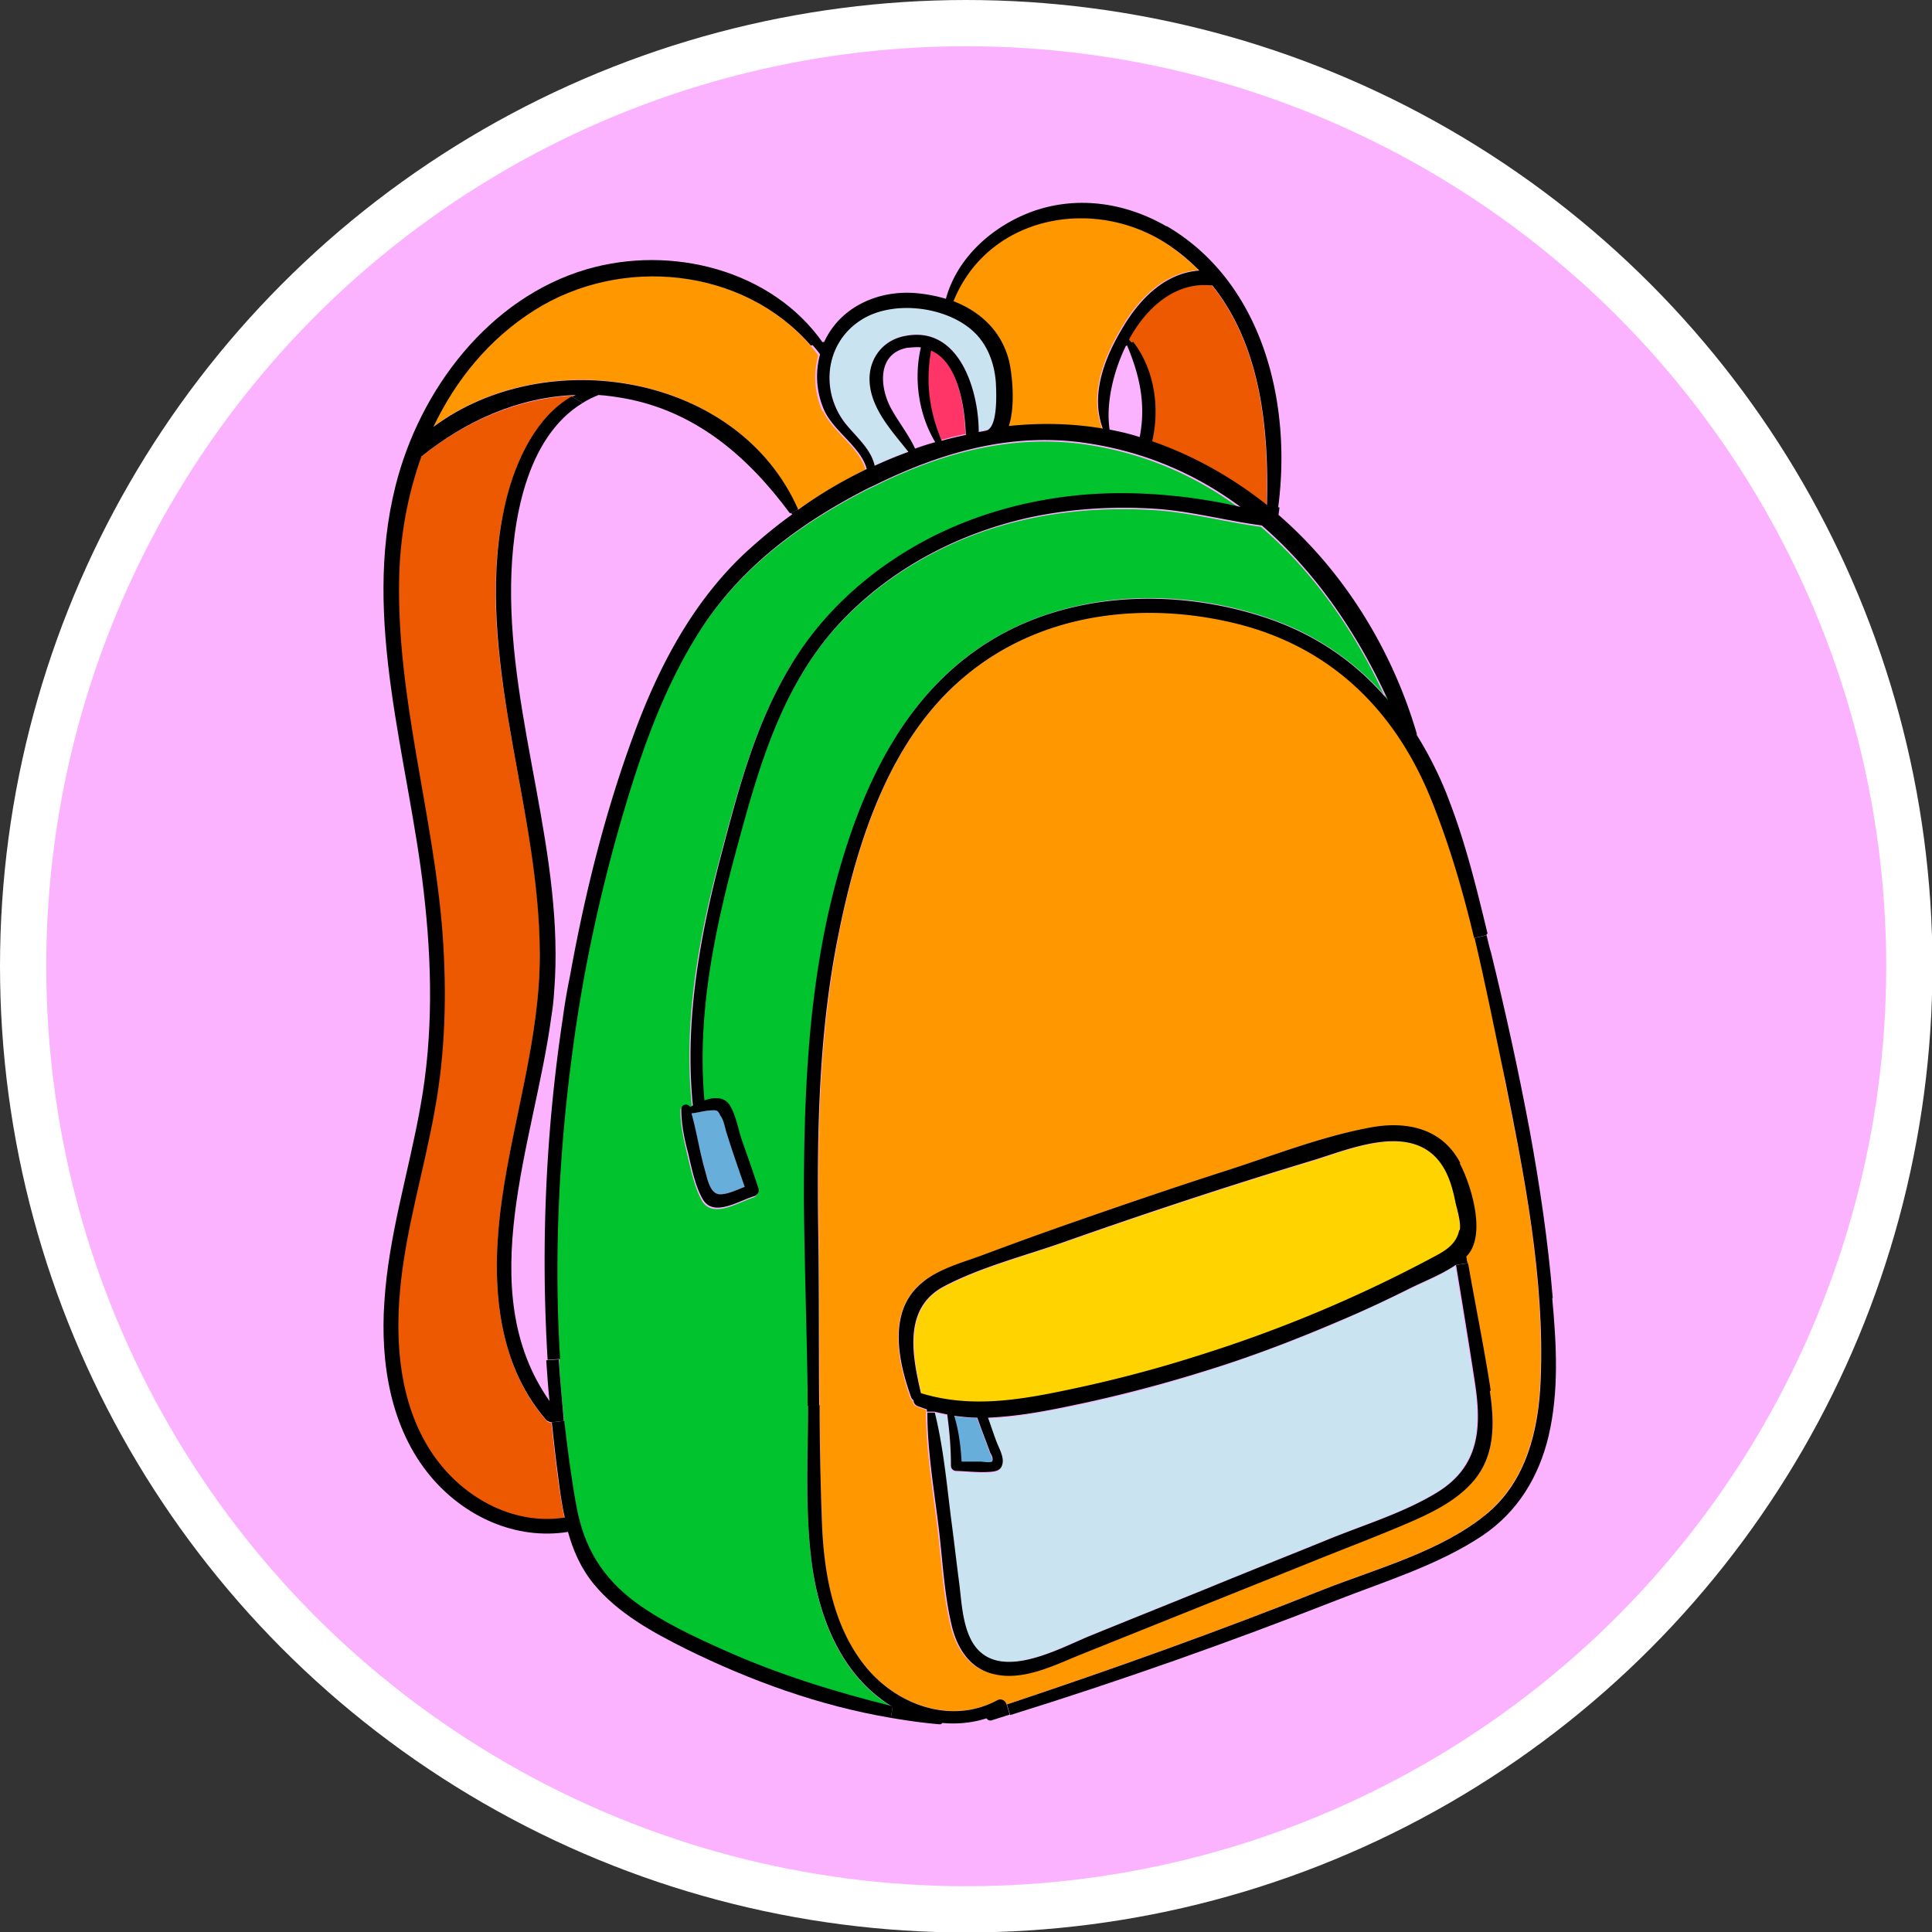
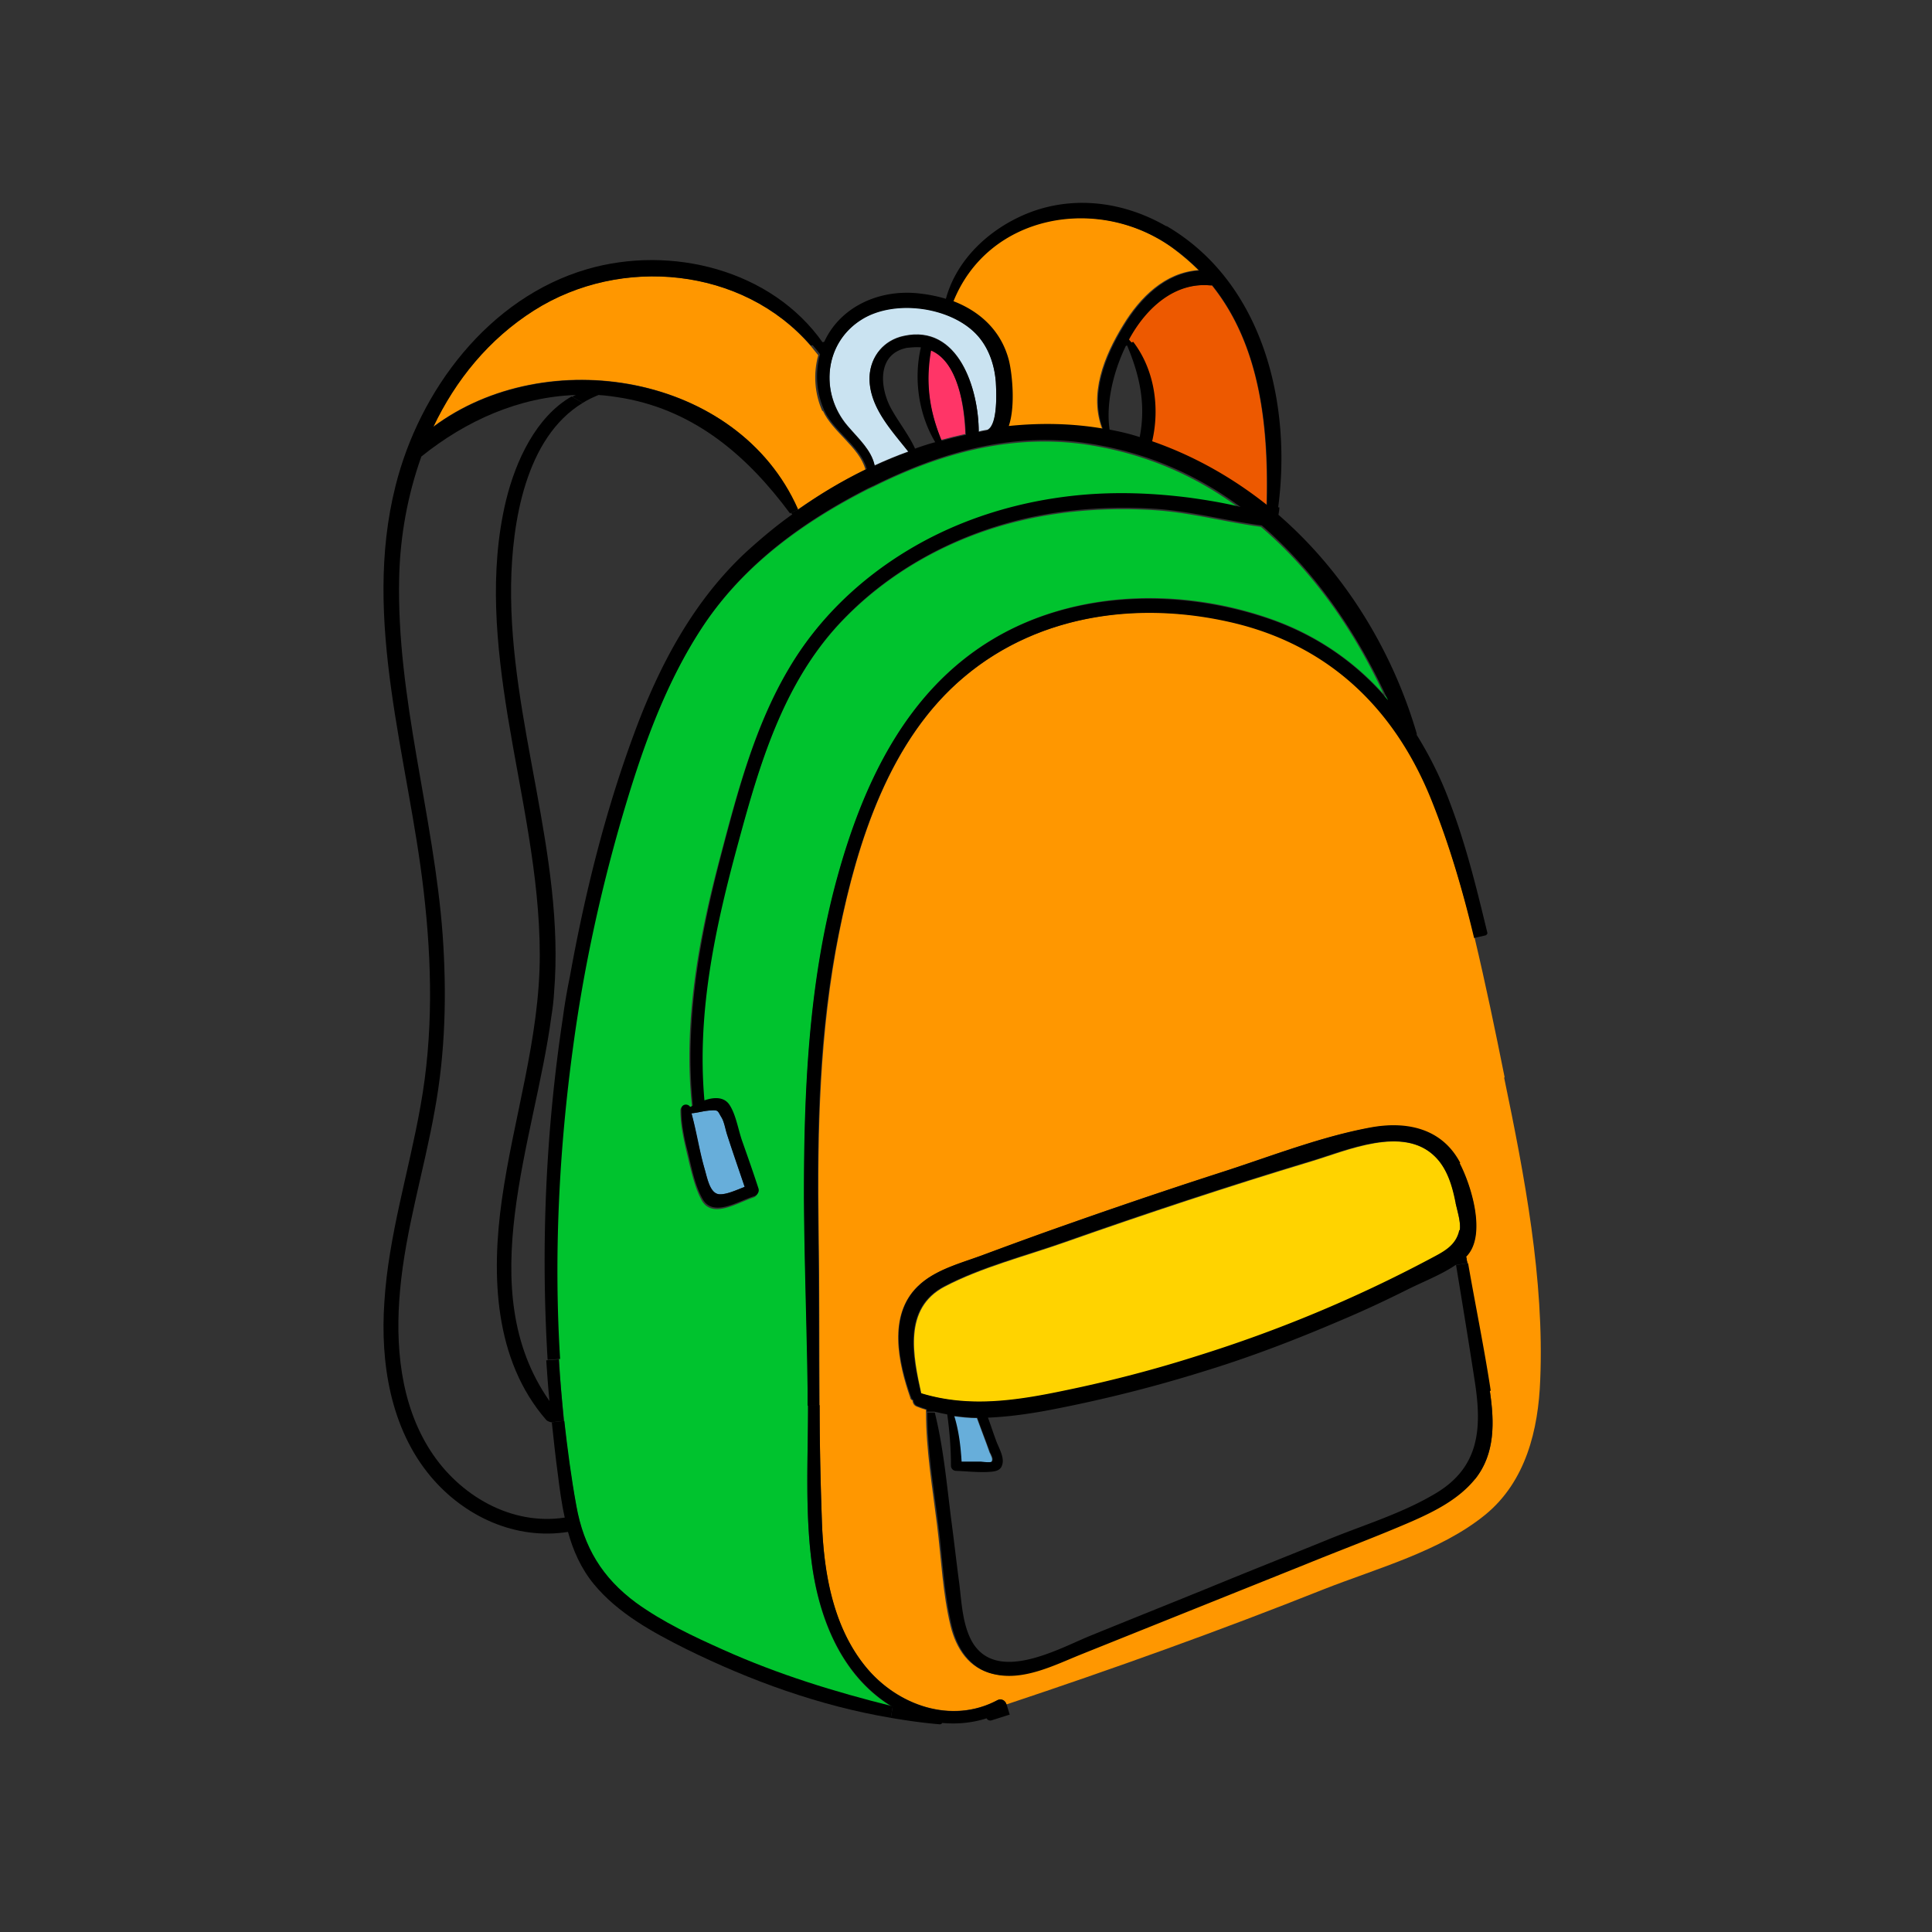
<svg xmlns="http://www.w3.org/2000/svg" id="_图层_2" data-name="图层 2" viewBox="0 0 41.77 41.77">
  <rect x="0" y="0" width="41.77" height="41.77" fill="#333333" stroke="none" />
  <defs>
    <style>.cls-2{fill:#ed5900}.cls-4{fill:#ff9700}.cls-6{fill:#67aeda}.cls-7{fill:#cae3f1}</style>
  </defs>
  <g id="_图层_1-2" data-name="图层 1">
-     <circle cx="20.89" cy="20.89" r="20.39" style="fill:#fbb2ff;stroke:#fff;stroke-miterlimit:10" />
-     <path d="M31.87 29.9c.15.99.09 1.82-.84 2.38-.72.43-1.57.69-2.35 1.01-.86.35-1.71.69-2.57 1.04-.86.35-1.71.69-2.57 1.04-.69.28-2.02 1.04-2.54.13-.22-.37-.23-.85-.28-1.26-.06-.45-.11-.9-.17-1.35-.1-.78-.17-1.59-.36-2.35.09.02.19.05.28.06.05.37.09.73.08 1.11 0 .06.05.1.11.11.24 0 .5.04.75.02.11 0 .22-.03.25-.16.04-.16-.09-.39-.14-.53-.06-.16-.11-.32-.17-.48.47-.01.95-.09 1.41-.18 1.09-.2 2.17-.48 3.22-.81 1.02-.32 2.01-.69 2.99-1.11.49-.22.98-.44 1.47-.68.32-.16.71-.31 1.02-.52.14.85.28 1.7.41 2.55Z" class="cls-7" />
+     <path d="M31.87 29.9Z" class="cls-7" />
    <path d="M30.02 15.13a5.864 5.864 0 0 0-2.49-1.73c-1.94-.7-4.25-.66-6.05.41-1.89 1.12-2.82 3.14-3.38 5.19-.61 2.24-.72 4.57-.71 6.88 0 1.38.06 2.75.08 4.13v.38c0 1.16-.07 2.33.09 3.48.15 1.06.56 2.14 1.42 2.82.1.08.21.15.32.22-1.25-.31-2.48-.69-3.66-1.22-.65-.29-1.31-.6-1.89-1.02-.73-.54-1.13-1.21-1.29-2.1-.11-.6-.2-1.22-.26-1.83-.05-.44-.09-.89-.11-1.33-.14-2.25-.02-4.54.28-6.74.22-1.65.57-3.28 1.03-4.87.43-1.49.94-2.99 1.81-4.28.89-1.32 2.17-2.24 3.57-2.95.03-.01.06-.03.09-.04 1.42-.71 2.92-1.14 4.53-.93 1.3.18 2.43.67 3.4 1.39-.36-.09-.74-.15-1.1-.2-.77-.11-1.56-.13-2.34-.06-1.31.12-2.6.51-3.74 1.19-1.05.63-1.95 1.5-2.58 2.56-.74 1.26-1.12 2.72-1.49 4.12-.46 1.74-.78 3.53-.59 5.33-.02 0-.04.02-.06.03-.05-.08-.19-.06-.19.05 0 .31.07.62.14.92.08.33.16.73.32 1.02.23.41.78.05 1.12-.06.06-.02.11-.09.09-.16-.12-.34-.24-.68-.35-1.02-.09-.25-.14-.6-.29-.81-.12-.16-.33-.15-.53-.08-.17-1.91.24-3.77.74-5.6.46-1.67.96-3.37 2.14-4.67 1.07-1.17 2.51-1.96 4.05-2.31.92-.21 1.88-.27 2.82-.21.78.05 1.54.26 2.3.36 1.17 1 2.08 2.33 2.73 3.78Z" style="fill:#00c32e" />
    <path d="M21.4 31.41c.02.06.08.14.03.2-.02.02-.2 0-.24 0h-.41c-.02-.33-.06-.67-.16-.99.16.02.33.04.5.04.09.25.19.5.28.76ZM15.72 24.53c.13.38.26.76.38 1.13-.18.07-.4.17-.55.16-.2-.01-.26-.36-.32-.56-.12-.39-.18-.8-.28-1.19.13-.01.25-.05.38-.06.21-.02.18 0 .27.15.06.1.09.25.12.37Z" class="cls-6" />
    <path d="M26.2 6.17c1.06 1.32 1.23 3.1 1.18 4.8a8.14 8.14 0 0 0-2.51-1.4c.17-.73.05-1.55-.41-2.15a.27.27 0 0 0-.07-.08c.39-.7 1-1.24 1.76-1.17h.04Z" class="cls-2" />
    <path d="M21.53 8.25c.01.2.05.92-.18 1.04-.06.01-.13.02-.19.04 0-.91-.43-2.33-1.62-2.07-.43.09-.72.44-.74.88-.02.63.47 1.15.84 1.62-.25.09-.49.19-.73.3-.07-.33-.34-.57-.58-.85-.61-.71-.52-1.8.3-2.31.7-.44 1.89-.28 2.47.31.27.28.4.66.43 1.04Z" class="cls-7" />
-     <path d="M12.44 8.54s-.05.03-.08.04c-.78.44-1.21 1.39-1.42 2.25-.38 1.54-.22 3.13.04 4.68.28 1.71.7 3.41.69 5.15 0 1.8-.57 3.52-.82 5.29-.23 1.62-.17 3.46.96 4.76.03.04.07.05.11.05.04.37.08.74.13 1.12.04.32.09.63.15.94-1.16.18-2.28-.48-2.9-1.44-.66-1.02-.77-2.3-.66-3.48.12-1.32.52-2.59.75-3.89.23-1.25.26-2.52.17-3.79-.19-2.58-1-5.12-.94-7.72.02-.89.18-1.78.48-2.62.97-.78 2.12-1.28 3.34-1.33Z" class="cls-2" />
    <path d="M32.52 23.3c.44 2.12.87 4.36.78 6.53-.04 1.08-.31 2.2-1.19 2.92-.97.79-2.35 1.16-3.49 1.61-2.26.9-4.55 1.72-6.86 2.49-.02-.08-.11-.14-.2-.09-.99.52-2.16.11-2.84-.72-.72-.87-.91-2.03-.95-3.13-.03-.84-.05-1.68-.05-2.53-.01-1.26 0-2.53-.02-3.79-.03-2.14.02-4.3.44-6.41.4-1.99 1.1-4.2 2.71-5.55 1.65-1.38 3.88-1.66 5.92-1.15 2.05.52 3.44 1.9 4.2 3.84.37.95.66 1.94.91 2.95.24 1.01.45 2.02.65 3.02Zm-.63 8.68c.44-.55.42-1.24.32-1.91-.14-.92-.33-1.84-.49-2.76 0-.03-.01-.06-.02-.1 0-.02 0-.03-.01-.04.45-.45.12-1.53-.14-2.02-.4-.75-1.18-.91-1.96-.76-1.07.2-2.13.61-3.16.95-1.15.37-2.29.75-3.43 1.16-.6.21-1.19.43-1.79.65-.46.17-1.01.31-1.37.66-.65.63-.42 1.66-.16 2.41 0 .03.03.05.05.06 0 .05.03.11.09.13.07.03.13.05.2.07v.05c0 .82.14 1.64.24 2.45.09.72.12 1.47.29 2.17.12.49.4.93.93 1.04.63.14 1.3-.2 1.86-.43l4.86-1.95c.77-.31 1.54-.6 2.3-.93.5-.21 1.01-.47 1.36-.91Z" class="cls-4" />
    <path d="M20.88 9.38c-.18.04-.35.08-.53.13-.27-.66-.35-1.26-.23-1.95.6.25.73 1.25.75 1.81Z" style="fill:#ff3567" />
    <path d="M25.35 5.36c.2.15.39.31.56.48-.72.05-1.26.58-1.63 1.19-.41.67-.75 1.5-.44 2.27-.68-.12-1.37-.13-2.06-.06.15-.44.07-1.17 0-1.43-.17-.64-.63-1.05-1.2-1.27.76-1.93 3.16-2.35 4.77-1.18ZM17.79 8.88c.21.46.79.79.92 1.27-.51.25-1 .55-1.47.87V11c-1.3-2.94-5.44-3.6-7.88-1.77.48-1.01 1.2-1.9 2.18-2.52 1.88-1.19 4.51-.94 5.98.76.06.07.11.14.17.21-.11.4-.08.83.09 1.21Z" class="cls-4" />
    <path d="M31.47 26.01c.03.16.12.42.09.59-.07.35-.36.48-.64.63-1.6.85-3.28 1.55-5.01 2.09-.94.3-1.9.55-2.87.75-1.05.22-2.07.38-3.12.06-.18-.82-.39-1.84.5-2.31.8-.42 1.75-.66 2.6-.96 1.76-.62 3.54-1.21 5.33-1.75.77-.23 1.98-.78 2.67-.11.28.26.39.65.46 1.02Z" style="fill:#ffd300" />
-     <path d="M33.56 28.07c.09.99.15 2-.08 2.98-.21.88-.67 1.64-1.43 2.15-.94.63-2.11.99-3.16 1.4-2.32.91-4.67 1.74-7.05 2.48l-.07-.23c2.31-.77 4.6-1.59 6.86-2.49 1.15-.45 2.52-.82 3.49-1.61.88-.71 1.15-1.84 1.19-2.92.09-2.17-.35-4.41-.78-6.53-.21-1-.41-2.01-.65-3.02l.26-.06c.03.13.06.26.1.39.31 1.27.59 2.54.83 3.82.22 1.2.4 2.41.5 3.63Z" />
    <path d="M32.21 30.07c.1.67.12 1.36-.32 1.91-.35.43-.86.69-1.36.91-.76.33-1.54.62-2.3.93l-4.86 1.95c-.57.23-1.23.57-1.86.43-.53-.11-.81-.55-.93-1.04-.17-.7-.2-1.45-.29-2.17-.1-.81-.24-1.63-.24-2.45h.16c.19.76.26 1.57.36 2.35.06.45.11.9.17 1.35.05.41.07.89.28 1.26.53.9 1.86.15 2.54-.13.86-.35 1.71-.69 2.57-1.04.85-.35 1.71-.69 2.57-1.04.78-.32 1.62-.57 2.35-1.01.93-.56.99-1.39.84-2.38-.13-.85-.27-1.7-.41-2.55l.26-.04c.16.92.35 1.84.49 2.76ZM32.13 20.22l-.26.06c-.24-1.01-.53-2-.91-2.95-.77-1.94-2.15-3.32-4.2-3.84-2.04-.51-4.28-.24-5.92 1.15-1.61 1.35-2.31 3.56-2.71 5.55-.43 2.11-.47 4.27-.44 6.41.02 1.26.01 2.52.02 3.79h-.25v-.37c-.02-1.38-.07-2.75-.08-4.13 0-2.31.1-4.64.71-6.88.56-2.05 1.49-4.06 3.38-5.19 1.79-1.07 4.11-1.1 6.05-.41 1.02.37 1.84.96 2.49 1.73-.66-1.44-1.56-2.77-2.73-3.78-.77-.1-1.53-.31-2.3-.36-.94-.06-1.9 0-2.82.21-1.54.36-2.98 1.14-4.05 2.31-1.19 1.31-1.69 3.01-2.14 4.67-.5 1.83-.91 3.69-.74 5.6.2-.07.41-.08.53.08.15.21.2.56.29.81.12.34.24.68.35 1.02.02.07-.03.14-.09.16-.34.1-.89.47-1.12.06-.17-.3-.24-.69-.32-1.02-.08-.3-.14-.61-.14-.92 0-.11.14-.13.19-.05.02 0 .04-.02.06-.03-.18-1.8.14-3.59.59-5.33.37-1.41.74-2.86 1.49-4.12.62-1.06 1.53-1.93 2.58-2.56 1.13-.68 2.42-1.07 3.74-1.19.78-.07 1.56-.04 2.34.06.36.05.73.11 1.1.2-.97-.72-2.1-1.21-3.4-1.39-1.6-.22-3.1.22-4.53.93-.03.01-.06.03-.09.04-1.4.71-2.68 1.63-3.57 2.95-.87 1.3-1.38 2.8-1.81 4.28-.46 1.6-.81 3.23-1.03 4.87-.3 2.2-.42 4.49-.28 6.74l-.27.02c-.15-2.47-.04-4.95.33-7.4.04-.3.09-.59.15-.88.32-1.78.76-3.56 1.39-5.26.54-1.47 1.29-2.89 2.46-3.96.3-.27.62-.54.96-.78l-.03-.03.17-.08c.46-.33.95-.62 1.47-.87-.13-.48-.71-.81-.92-1.27a1.8 1.8 0 0 1-.09-1.21c-.05-.07-.11-.14-.17-.21l.26-.06c.35-.76 1.18-1.13 2.01-1.05.21.02.42.06.62.12l.16.05c.57.22 1.03.63 1.2 1.27.07.27.15.99 0 1.43.68-.07 1.37-.06 2.06.06l.13.02c.21.04.43.09.64.16.14-.71 0-1.34-.28-2l.14-.06c.46.6.58 1.42.41 2.15.92.32 1.76.8 2.51 1.4l.24.03c0 .05-.01.1-.02.16 1.42 1.23 2.46 2.92 2.99 4.73v.03c.28.45.53.95.72 1.47.35.92.58 1.87.81 2.82ZM21.35 9.3c.23-.12.19-.84.18-1.04-.03-.38-.16-.76-.43-1.04-.57-.59-1.77-.75-2.47-.31-.82.51-.91 1.61-.3 2.31.24.28.51.52.58.85.24-.11.48-.21.73-.3-.37-.47-.86-.98-.84-1.62.02-.44.31-.79.74-.88 1.19-.26 1.62 1.16 1.62 2.07.06-.01.13-.02.19-.04Zm-.47.09c-.02-.57-.16-1.56-.75-1.81-.12.69-.04 1.3.23 1.95.17-.05.35-.09.53-.13Zm-1.1.31c.14-.05.29-.1.44-.14-.36-.6-.47-1.37-.31-2.05-.09-.01-.19 0-.3.01-.66.13-.59.87-.34 1.32.16.29.37.55.51.85ZM16.1 25.66c-.13-.38-.26-.75-.38-1.13-.04-.11-.06-.27-.12-.37-.09-.14-.05-.17-.27-.15-.13.01-.25.05-.38.06.11.39.17.8.28 1.19.06.2.11.54.32.56.16.01.37-.09.55-.16Z" />
    <path d="M31.56 25.15c.25.48.59 1.57.14 2.02 0 .01.01.02.01.04 0 .03.01.06.02.1l-.26.04c-.31.21-.7.36-1.02.52-.48.24-.97.47-1.47.68-.98.42-1.97.8-2.99 1.11-1.06.33-2.14.6-3.22.81-.46.09-.94.16-1.41.18.06.16.11.32.17.48.05.15.19.37.14.53-.03.13-.14.15-.25.16-.24.02-.5-.01-.75-.02-.06 0-.11-.05-.11-.11 0-.38-.03-.74-.08-1.11-.1-.02-.19-.04-.28-.06h-.16v-.05c-.07-.02-.14-.05-.2-.07a.138.138 0 0 1-.09-.13.102.102 0 0 1-.05-.06c-.27-.75-.5-1.79.16-2.41.36-.35.91-.49 1.37-.66.59-.22 1.19-.44 1.79-.65 1.14-.4 2.28-.79 3.43-1.16 1.03-.33 2.09-.75 3.16-.95.78-.15 1.56 0 1.96.76Zm0 1.45c.03-.16-.05-.43-.09-.59-.07-.36-.18-.75-.46-1.02-.69-.66-1.9-.12-2.67.11-1.79.54-3.57 1.13-5.33 1.75-.85.3-1.8.54-2.6.96-.89.47-.69 1.49-.5 2.31 1.04.32 2.07.16 3.12-.06.97-.2 1.93-.45 2.87-.75 1.73-.54 3.41-1.24 5.01-2.09.28-.15.57-.28.64-.63Zm-10.12 5.01c.05-.06 0-.15-.03-.2-.09-.25-.19-.5-.28-.76-.17 0-.33-.02-.5-.04.1.32.14.66.16.99h.41c.03 0 .21.03.24 0ZM25.21 4.88c2.1 1.22 2.73 3.85 2.42 6.12l-.24-.03c.05-1.7-.13-3.49-1.18-4.8h-.04c-.76-.07-1.38.47-1.76 1.17.02.03.05.06.07.08l-.14.06c-.29.6-.43 1.28-.35 1.81v.04l-.13-.02c-.31-.77.03-1.6.44-2.27.37-.61.91-1.14 1.63-1.19-.17-.17-.35-.33-.56-.48-1.61-1.17-4.02-.75-4.77 1.18l-.16-.05c.23-.91 1-1.6 1.86-1.92.98-.36 2.04-.2 2.93.32ZM21.76 36.84l.07.23c-.13.04-.25.08-.38.12-.05.02-.1 0-.12-.04-.31.1-.64.13-.96.1-.01.02-.03.03-.05.03-.36-.03-.71-.08-1.06-.14l.04-.24c-.11-.06-.22-.14-.32-.22-.86-.68-1.27-1.77-1.42-2.82-.16-1.15-.09-2.32-.09-3.48h.25c0 .84.02 1.69.05 2.53.04 1.09.24 2.26.95 3.13.68.83 1.85 1.25 2.84.72.09-.05.18.01.2.09Z" />
    <path d="m19.3 36.9-.04.24c-1.54-.26-3.03-.8-4.43-1.49-.72-.36-1.47-.77-1.99-1.4-.28-.34-.45-.73-.56-1.13-1.13.18-2.24-.33-2.97-1.2-.87-1.04-1.09-2.46-1-3.77.09-1.44.53-2.82.78-4.23.28-1.54.25-3.1.07-4.65-.33-2.88-1.34-5.86-.61-8.76.52-2.08 2.02-4.07 4.14-4.69 1.82-.53 3.99.01 5.1 1.59l-.26.06c-1.47-1.69-4.1-1.95-5.98-.76-.98.62-1.7 1.51-2.18 2.52 2.44-1.82 6.58-1.16 7.88 1.77v.02l-.17.08c-.91-1.23-2.04-2.21-3.59-2.49-.18-.03-.37-.06-.55-.07-.12.05-.23.1-.34.17l-.23-.13s.05-.03.08-.04c-1.22.04-2.37.55-3.34 1.33-.3.84-.46 1.73-.48 2.62-.06 2.6.75 5.14.94 7.72.09 1.27.06 2.54-.17 3.79-.23 1.3-.63 2.57-.75 3.89-.11 1.18 0 2.46.66 3.48.62.96 1.74 1.62 2.9 1.44-.07-.31-.11-.62-.15-.94-.05-.37-.09-.74-.13-1.12l.27-.03c.07.61.15 1.23.26 1.83.16.9.56 1.56 1.29 2.1.58.42 1.24.73 1.89 1.02 1.18.53 2.41.91 3.66 1.22Z" />
    <path d="m12.37 8.58.23.13c-1.24.75-1.53 2.59-1.55 3.93-.04 2.97 1.17 5.83.93 8.81-.01.17-.03.35-.06.53-.36 2.7-1.73 5.9-.04 8.31-.03-.29-.05-.59-.07-.88l.27-.02c.03.45.07.89.11 1.33l-.27.03s-.07-.01-.11-.05c-1.13-1.3-1.19-3.13-.96-4.76.25-1.77.82-3.49.82-5.29 0-1.74-.41-3.45-.69-5.15-.25-1.54-.41-3.14-.04-4.68.21-.86.65-1.81 1.42-2.25Z" />
  </g>
</svg>